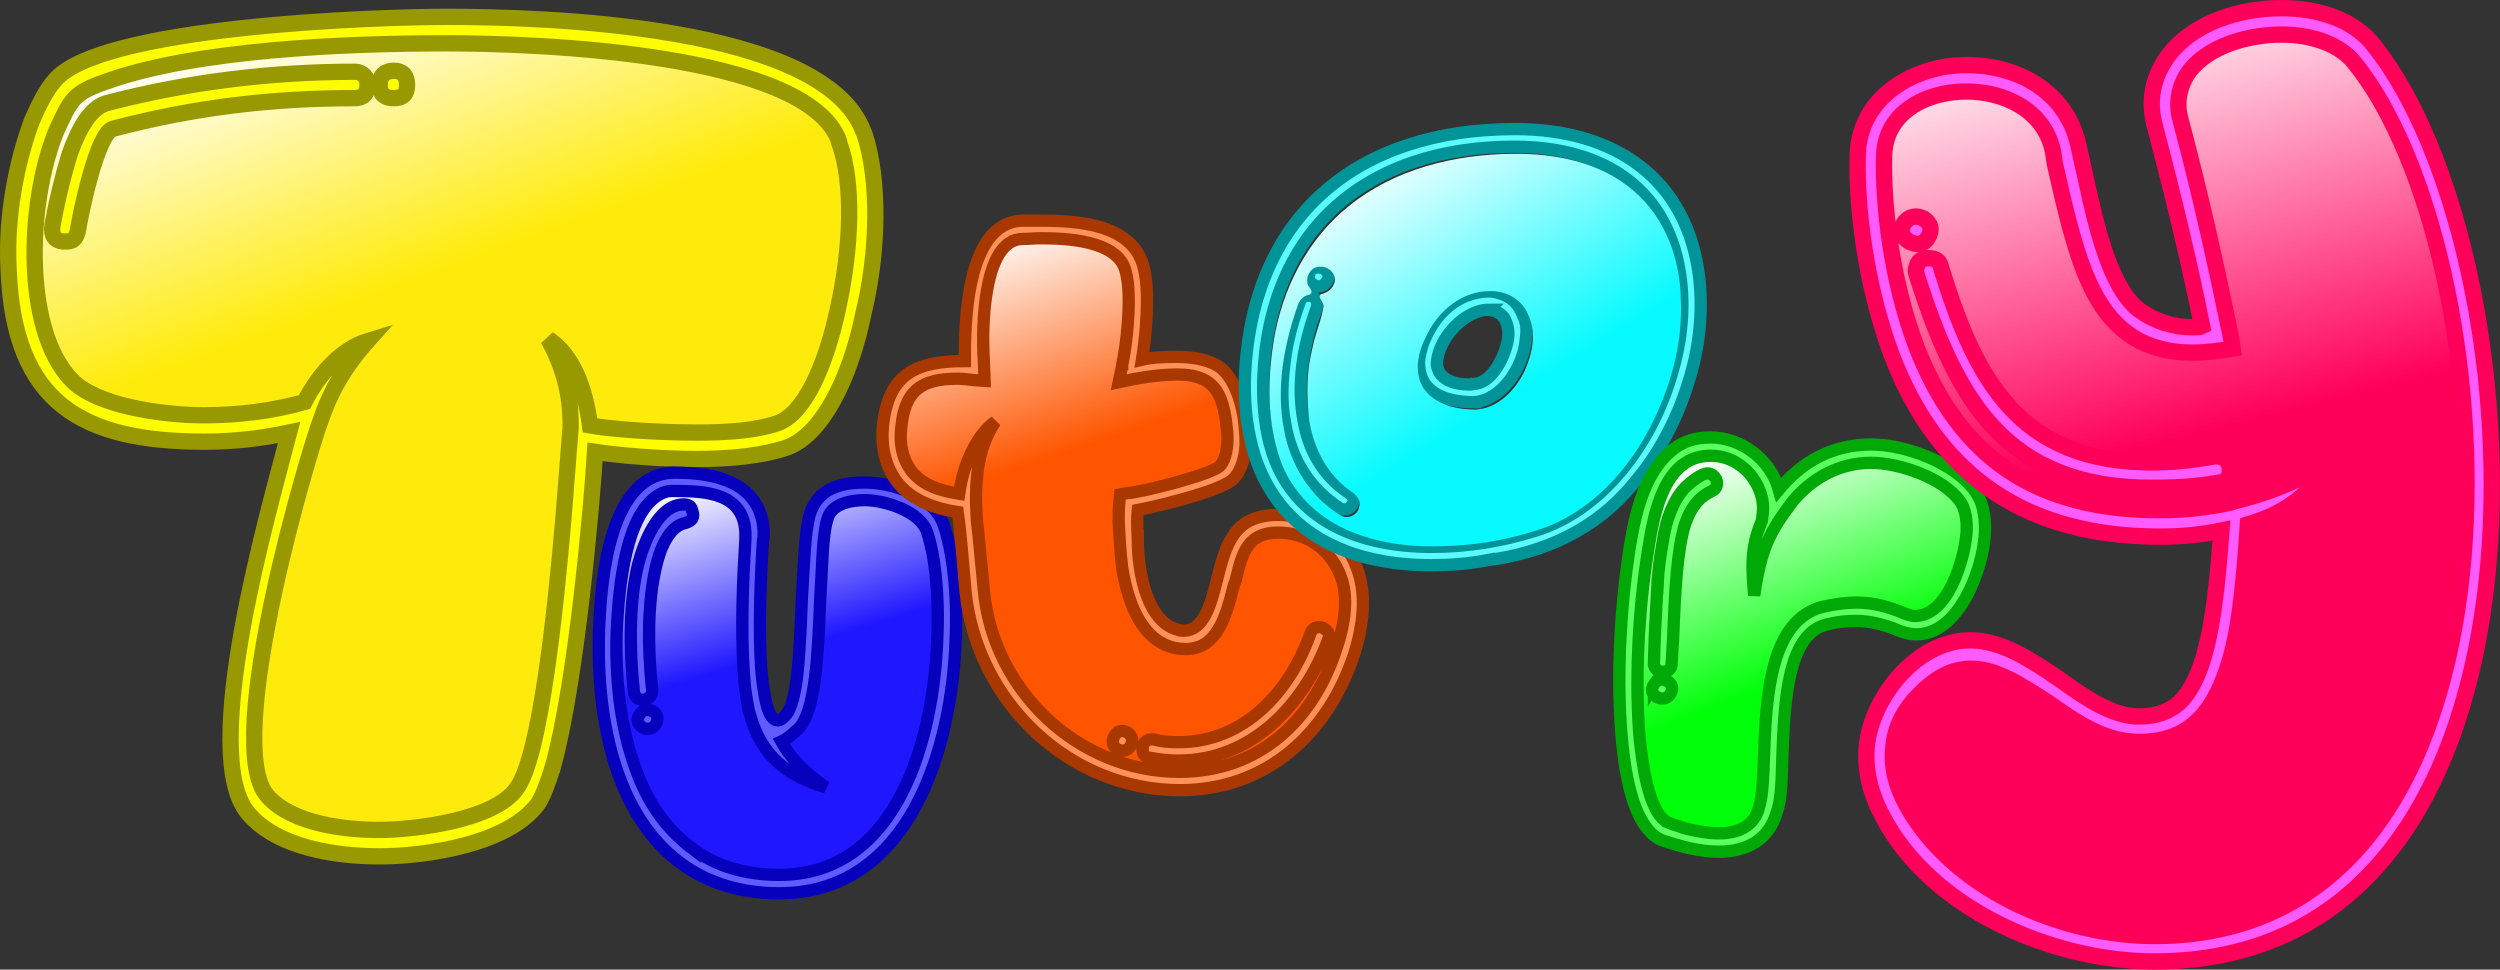
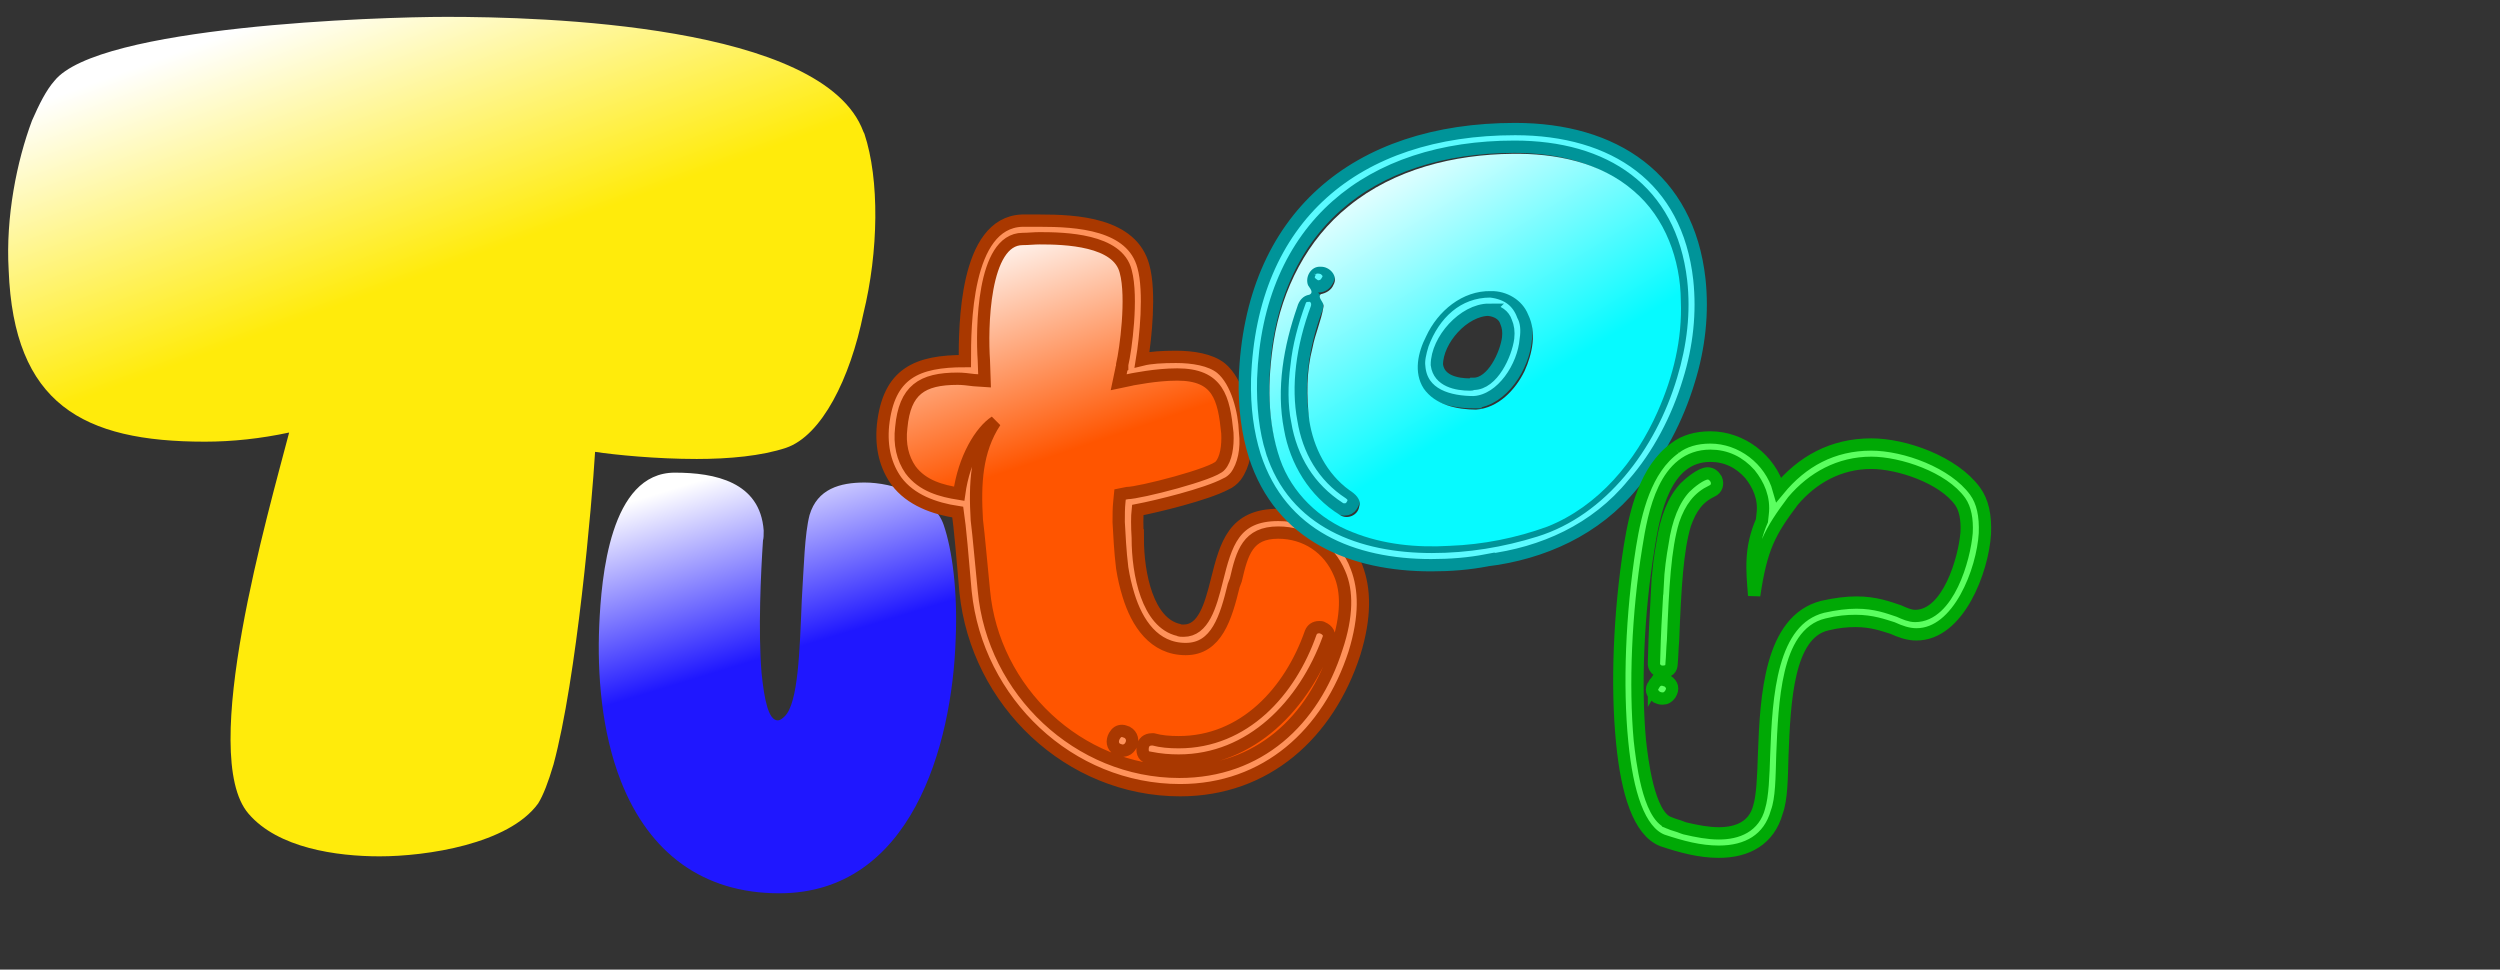
<svg xmlns="http://www.w3.org/2000/svg" xmlns:ns1="http://sodipodi.sourceforge.net/DTD/sodipodi-0.dtd" xmlns:ns2="http://www.inkscape.org/namespaces/inkscape" xmlns:xlink="http://www.w3.org/1999/xlink" width="124.962mm" height="48.465mm" viewBox="0 0 124.962 48.465" version="1.1" id="svg1" ns1:docname="logo2.svg" ns2:version="1.3.2 (091e20e, 2023-11-25, custom)">
  <rect x="0" y="0" width="124.962" height="48.465" fill="#333333" stroke="none" />
  <ns1:namedview id="namedview1" pagecolor="#003000" bordercolor="#000000" borderopacity="0.25" ns2:showpageshadow="2" ns2:pageopacity="0.0" ns2:pagecheckerboard="false" ns2:deskcolor="#d1d1d1" ns2:document-units="mm" ns2:zoom="0.83238536" ns2:cx="403.05851" ns2:cy="638.52637" ns2:window-width="1366" ns2:window-height="697" ns2:window-x="-8" ns2:window-y="-8" ns2:window-maximized="1" ns2:current-layer="layer1" />
  <defs id="defs1">
    <linearGradient id="swatch25" ns2:swatch="solid">
      <stop style="stop-color:#fff500;stop-opacity:1;" offset="0" id="stop25" />
    </linearGradient>
    <linearGradient id="linearGradient15" ns2:collect="always">
      <stop style="stop-color:#ffffff;stop-opacity:1;" offset="0" id="stop15" />
      <stop style="stop-color:#06faff;stop-opacity:1;" offset="0.633" id="stop16" />
    </linearGradient>
    <linearGradient id="linearGradient13" ns2:collect="always">
      <stop style="stop-color:#ffffff;stop-opacity:1;" offset="0" id="stop13" />
      <stop style="stop-color:#ff0059;stop-opacity:1;" offset="0.458" id="stop14" />
    </linearGradient>
    <linearGradient id="linearGradient11" ns2:collect="always">
      <stop style="stop-color:#ffffff;stop-opacity:1;" offset="0" id="stop11" />
      <stop style="stop-color:#00ff08;stop-opacity:1;" offset="0.555" id="stop12" />
    </linearGradient>
    <linearGradient id="linearGradient7" ns2:collect="always">
      <stop style="stop-color:#ffffff;stop-opacity:1;" offset="0" id="stop7" />
      <stop style="stop-color:#ff5500;stop-opacity:1;" offset="0.391" id="stop8" />
    </linearGradient>
    <linearGradient id="linearGradient3" ns2:collect="always">
      <stop style="stop-color:#ffffff;stop-opacity:1;" offset="0" id="stop3" />
      <stop style="stop-color:#1f17ff;stop-opacity:1;" offset="0.458" id="stop4" />
    </linearGradient>
    <linearGradient id="linearGradient1" ns2:collect="always">
      <stop style="stop-color:#ffffff;stop-opacity:1;" offset="0" id="stop1" />
      <stop style="stop-color:#ffeb0b;stop-opacity:1;" offset="0.336" id="stop2" />
    </linearGradient>
    <linearGradient ns2:collect="always" xlink:href="#linearGradient1" id="linearGradient2" x1="21.874" y1="89.879" x2="36.836" y2="130.894" gradientUnits="userSpaceOnUse" />
    <linearGradient ns2:collect="always" xlink:href="#linearGradient3" id="linearGradient4" x1="44.378" y1="112.642" x2="50.388" y2="132.292" gradientUnits="userSpaceOnUse" />
    <linearGradient ns2:collect="always" xlink:href="#linearGradient7" id="linearGradient8" x1="59.807" y1="99.869" x2="69.317" y2="128.096" gradientUnits="userSpaceOnUse" />
    <linearGradient ns2:collect="always" xlink:href="#linearGradient11" id="linearGradient12" x1="95.39" y1="111.034" x2="103.222" y2="131.152" gradientUnits="userSpaceOnUse" />
    <linearGradient ns2:collect="always" xlink:href="#linearGradient13" id="linearGradient14" x1="111.666" y1="89.013" x2="123.562" y2="136.734" gradientUnits="userSpaceOnUse" />
    <linearGradient ns2:collect="always" xlink:href="#linearGradient15" id="linearGradient16" x1="289.746" y1="364.773" x2="333.754" y2="436.853" gradientUnits="userSpaceOnUse" />
  </defs>
  <g ns2:label="Layer 1" ns2:groupmode="layer" id="layer1" transform="translate(-8.834,-88.797)">
    <path d="m 36.496,127.029 c 1.168,-4.318 1.93,-13.106 2.083,-15.646 1.016,0.152 3.048,0.356 5.08,0.356 1.626,0 3.251,-0.152 4.47,-0.559 1.778,-0.61 3.2,-3.454 3.861,-6.706 0.762,-3.099 0.813,-6.706 0.051,-8.992 l -0.051,-0.102 c -1.981,-5.385 -16.154,-5.74 -20.828,-5.74 -3.454,0 -17.424,0.457 -19.609,3.2 -0.406,0.457 -0.762,1.168 -1.118,1.981 -0.762,2.032 -1.321,4.826 -1.168,7.468 0.254,6.706 3.708,8.585 9.804,8.585 1.372,0 2.794,-0.152 4.216,-0.457 -1.016,3.912 -4.572,16.104 -2.032,19.05 1.473,1.727 4.42,2.134 6.553,2.134 2.337,0 6.452,-0.61 7.925,-2.642 0.254,-0.406 0.508,-1.067 0.762,-1.93 z" id="path1" style="fill:url(#linearGradient2)" />
-     <path style="font-size:50.8px;font-family:Ballonku;-inkscape-font-specification:Ballonku;fill:#fefe00;stroke:#989800;stroke-width:0.815" d="m 36.496,127.029 c 1.168,-4.318 1.93,-13.106 2.083,-15.646 1.016,0.152 3.048,0.356 5.08,0.356 1.626,0 3.251,-0.152 4.47,-0.559 1.778,-0.61 3.2,-3.454 3.861,-6.706 0.762,-3.099 0.813,-6.706 0.051,-8.992 l -0.051,-0.102 c -1.981,-5.385 -16.154,-5.74 -20.828,-5.74 -3.454,0 -17.424,0.457 -19.609,3.2 -0.406,0.457 -0.762,1.168 -1.118,1.981 -0.762,2.032 -1.321,4.826 -1.168,7.468 0.254,6.706 3.708,8.585 9.804,8.585 1.372,0 2.794,-0.152 4.216,-0.457 -1.016,3.912 -4.572,16.104 -2.032,19.05 1.473,1.727 4.42,2.134 6.553,2.134 2.337,0 6.452,-0.61 7.925,-2.642 0.254,-0.406 0.508,-1.067 0.762,-1.93 z m 0.508,-12.395 c -0.406,4.724 -1.168,11.989 -2.337,13.564 -1.067,1.575 -5.029,2.083 -6.909,2.083 -1.676,0 -4.318,-0.305 -5.537,-1.676 -2.388,-2.591 2.235,-17.831 2.642,-18.796 0.406,-1.219 1.067,-2.54 2.337,-3.962 -1.168,0.356 -2.337,1.473 -3.15,3.048 -1.626,0.457 -3.353,0.66 -5.029,0.66 -1.727,0 -4.877,-0.356 -6.35,-1.524 -2.692,-2.286 -2.54,-8.992 -1.016,-12.7 0.711,-1.524 0.813,-1.88 2.438,-2.438 4.47,-1.626 12.04,-1.93 17.069,-1.93 4.42,0 17.983,0.457 19.609,4.877 v 0.051 c 0.762,2.083 0.61,5.334 -0.051,8.331 -0.61,2.845 -1.676,5.283 -3.048,5.74 -1.067,0.356 -2.489,0.457 -3.962,0.457 -2.286,0 -4.572,-0.203 -5.385,-0.356 -0.254,-1.981 -0.914,-3.556 -2.083,-4.318 0.965,1.778 1.118,3.2 1.118,4.369 z m -25.552,-14.529 c -0.051,0.457 0.102,0.711 0.508,0.762 0.356,0 0.61,0.051 0.762,-0.508 0.102,-0.711 0.965,-4.978 1.778,-5.131 4.064,-1.067 7.925,-1.524 12.04,-1.524 0.457,0 0.66,-0.203 0.66,-0.66 0.051,-0.356 -0.254,-0.66 -0.61,-0.66 -4.216,0 -8.382,0.508 -12.446,1.575 -0.813,0.254 -1.372,1.27 -1.829,2.54 -0.356,1.168 -0.66,2.438 -0.864,3.607 z m 17.069,-7.772 c -0.457,0 -0.711,0.254 -0.711,0.711 0,0.457 0.254,0.66 0.711,0.66 0.457,0 0.66,-0.203 0.66,-0.66 0,-0.457 -0.203,-0.711 -0.66,-0.711 z" id="text1" aria-label="T" />
    <path d="m 42.563,112.422 c -3.246,0 -3.669,5.256 -3.775,7.62 -0.106,2.434 0.106,5.327 1.094,7.832 1.411,3.563 4.092,5.574 7.902,5.574 6.597,0 8.643,-7.373 8.819,-12.7 0.106,-2.399 -0.176,-4.48 -0.6,-5.715 -0.494,-1.446 -2.54,-2.117 -3.951,-2.117 -1.235,0 -2.364,0.318 -2.752,1.623 -0.247,0.953 -0.282,2.54 -0.388,4.233 -0.106,2.54 -0.176,5.151 -0.847,5.821 -0.141,0.141 -0.247,0.212 -0.353,0.212 -0.459,0 -0.67,-0.988 -0.811,-2.364 -0.176,-2.117 -0.035,-5.045 0.071,-6.632 0.035,-0.106 0.035,-0.282 0.035,-0.494 -0.176,-2.434 -2.434,-2.893 -4.445,-2.893 z" id="path2" style="fill:url(#linearGradient4)" />
-     <path d="m 42.563,112.422 c -3.246,0 -3.669,5.256 -3.775,7.62 -0.106,2.434 0.106,5.327 1.094,7.832 1.411,3.563 4.092,5.574 7.902,5.574 6.597,0 8.643,-7.373 8.819,-12.7 0.106,-2.399 -0.176,-4.48 -0.6,-5.715 -0.494,-1.446 -2.54,-2.117 -3.951,-2.117 -1.235,0 -2.364,0.318 -2.752,1.623 -0.247,0.953 -0.282,2.54 -0.388,4.233 -0.106,2.54 -0.176,5.151 -0.847,5.821 -0.141,0.141 -0.247,0.212 -0.353,0.212 -0.459,0 -0.67,-0.988 -0.811,-2.364 -0.176,-2.117 -0.035,-5.045 0.071,-6.632 0.035,-0.106 0.035,-0.282 0.035,-0.494 -0.176,-2.434 -2.434,-2.893 -4.445,-2.893 z m 0.847,18.768 c -1.164,-0.882 -2.081,-2.081 -2.681,-3.634 -0.953,-2.399 -1.164,-5.115 -1.058,-7.479 0.106,-1.729 0.388,-5.786 2.258,-6.632 0.176,-0.071 0.318,-0.106 0.423,-0.106 h 0.247 c 1.517,0 3.387,0.106 3.493,2.046 v 0.388 c -0.106,1.623 -0.247,4.551 -0.071,6.738 0.035,0.67 0.141,1.305 0.247,1.834 l 0.035,0.106 c 0.564,2.117 1.834,3.104 3.81,3.704 -1.235,-0.882 -1.834,-1.587 -2.223,-2.293 0.247,-0.106 0.494,-0.318 0.811,-0.6 0.917,-0.811 1.023,-3.881 1.129,-6.456 0.106,-1.658 0.106,-3.21 0.353,-4.022 0.176,-0.811 1.199,-0.988 1.87,-0.988 1.023,0 2.752,0.564 3.104,1.552 0.388,1.094 0.635,3.069 0.529,5.362 -0.176,4.868 -1.905,11.818 -7.902,11.818 -1.729,0 -3.21,-0.459 -4.374,-1.341 z m -2.681,-14.182 c -0.423,1.729 -0.459,4.092 -0.212,6.35 0.035,0.282 0.212,0.423 0.494,0.423 0.071,0 0.141,-0.035 0.176,-0.07 0.176,-0.071 0.247,-0.212 0.247,-0.423 -0.247,-2.223 -0.212,-4.445 0.176,-6.103 0.176,-0.811 0.6,-2.081 1.517,-2.258 0.318,-0.106 0.423,-0.282 0.318,-0.564 -0.035,-0.247 -0.176,-0.353 -0.423,-0.353 -1.305,0 -2.011,1.94 -2.293,2.999 z m 0.071,7.514 c -0.176,0.247 -0.106,0.459 0.141,0.635 0.071,0.035 0.141,0.07 0.247,0.07 0.176,0 0.318,-0.07 0.423,-0.212 0.141,-0.247 0.106,-0.529 -0.141,-0.67 -0.141,-0.035 -0.247,-0.071 -0.282,-0.071 -0.141,0 -0.282,0.071 -0.388,0.247 z" id="text2" style="font-size:35.278px;font-family:Ballonku;-inkscape-font-specification:Ballonku;fill:#605bff;stroke:#0600bc;stroke-width:0.615" aria-label="u" />
    <path d="m 65.704,115.701 c -0.035,-0.635 -0.035,-1.094 0,-1.411 0.917,-0.176 3.422,-0.776 4.41,-1.305 0.176,-0.071 0.353,-0.212 0.494,-0.388 0.388,-0.529 0.564,-1.341 0.459,-2.223 -0.035,-0.988 -0.388,-2.505 -1.199,-3.175 -0.529,-0.423 -1.411,-0.564 -2.258,-0.564 -0.67,0 -1.27,0.035 -1.693,0.141 0.176,-1.058 0.423,-3.387 0.071,-4.657 -0.564,-2.152 -3.351,-2.293 -5.186,-2.293 H 59.919 c -2.857,0.106 -2.857,5.327 -2.857,7.02 -2.399,0 -3.81,0.6 -4.092,3.21 -0.106,1.129 0.141,2.046 0.67,2.787 0.706,0.953 1.905,1.376 3.069,1.552 0.106,0.706 0.247,2.328 0.388,3.986 0.564,5.503 5.186,9.913 10.724,9.913 4.304,0 7.408,-2.822 8.714,-6.844 0.564,-1.834 0.529,-3.21 0.106,-4.304 -0.6,-1.658 -2.187,-2.611 -3.916,-2.611 -2.222,0 -2.611,1.446 -3.069,3.281 -0.317,1.27 -0.67,2.505 -1.658,2.505 -0.106,0 -0.212,0 -0.247,-0.035 -1.552,-0.353 -2.046,-2.787 -2.046,-4.586 z" id="path4" style="fill:url(#linearGradient8);stroke:none;stroke-opacity:1" />
    <path d="m 65.704,115.701 c -0.035,-0.635 -0.035,-1.094 0,-1.411 0.917,-0.176 3.422,-0.776 4.41,-1.305 0.176,-0.071 0.353,-0.212 0.494,-0.388 0.388,-0.529 0.564,-1.341 0.459,-2.223 -0.035,-0.988 -0.388,-2.505 -1.199,-3.175 -0.529,-0.423 -1.411,-0.564 -2.258,-0.564 -0.67,0 -1.27,0.035 -1.693,0.141 0.176,-1.058 0.423,-3.387 0.071,-4.657 -0.564,-2.152 -3.351,-2.293 -5.186,-2.293 H 59.919 c -2.857,0.106 -2.857,5.327 -2.857,7.02 -2.399,0 -3.81,0.6 -4.092,3.21 -0.106,1.129 0.141,2.046 0.67,2.787 0.706,0.953 1.905,1.376 3.069,1.552 0.106,0.706 0.247,2.328 0.388,3.986 0.564,5.503 5.186,9.913 10.724,9.913 4.304,0 7.408,-2.822 8.714,-6.844 0.564,-1.834 0.529,-3.21 0.106,-4.304 -0.6,-1.658 -2.187,-2.611 -3.916,-2.611 -2.222,0 -2.611,1.446 -3.069,3.281 -0.317,1.27 -0.67,2.505 -1.658,2.505 -0.106,0 -0.212,0 -0.247,-0.035 -1.552,-0.353 -2.046,-2.787 -2.046,-4.586 z m -0.459,2.857 c 0.423,1.376 1.27,2.681 2.857,2.681 1.552,0 2.011,-1.587 2.399,-3.175 l 0.106,-0.282 c 0.317,-1.376 0.6,-2.364 2.117,-2.364 1.376,0 2.54,0.776 3.069,2.046 0.388,0.882 0.388,2.117 -0.141,3.704 -1.164,3.669 -3.916,6.209 -7.867,6.209 -5.045,0 -9.313,-4.057 -9.772,-9.066 -0.141,-1.376 -0.247,-2.681 -0.353,-3.528 -0.106,-1.799 -0.035,-3.457 0.917,-4.904 -0.706,0.459 -1.552,1.799 -1.799,3.598 -0.882,-0.141 -1.834,-0.388 -2.434,-1.199 -0.388,-0.564 -0.564,-1.27 -0.459,-2.117 0.176,-1.87 1.023,-2.434 2.822,-2.434 0.247,0 0.529,0.035 0.811,0.071 l 0.529,0.035 -0.035,-1.023 c -0.106,-1.517 -0.071,-6.068 1.94,-6.068 0.282,0 0.564,-0.035 0.847,-0.035 1.27,0 3.916,0.071 4.304,1.658 0.353,1.305 0,3.916 -0.176,4.657 v 0.141 c -0.035,0.035 -0.035,0.035 -0.035,0.071 l -0.141,0.67 0.67,-0.141 c 0.035,0 1.164,-0.247 2.258,-0.247 2.046,0 2.328,1.164 2.505,2.928 0.035,0.67 -0.071,1.305 -0.353,1.623 -0.318,0.423 -4.057,1.376 -4.657,1.376 l -0.353,0.071 -0.035,0.353 c -0.035,0.318 -0.035,0.67 -0.035,1.023 0.035,0.6 0.071,1.446 0.176,2.293 0.071,0.459 0.176,0.917 0.318,1.376 z m 0.706,7.585 c -0.035,0.318 0.071,0.494 0.353,0.529 0.529,0.106 0.988,0.141 1.446,0.141 3.634,0 6.279,-2.787 7.479,-6.068 0.106,-0.247 -0.035,-0.459 -0.282,-0.564 -0.035,-0.035 -0.106,-0.035 -0.176,-0.035 -0.212,0 -0.353,0.106 -0.423,0.282 -1.023,2.928 -3.316,5.468 -6.597,5.468 -0.459,0 -0.882,-0.035 -1.27,-0.141 h -0.071 c -0.247,0 -0.423,0.141 -0.459,0.388 z m -0.6,-0.071 c 0.141,-0.247 0.071,-0.529 -0.176,-0.67 -0.106,-0.035 -0.176,-0.071 -0.247,-0.071 -0.176,0 -0.282,0.071 -0.388,0.247 -0.141,0.247 -0.106,0.529 0.141,0.67 0.106,0.035 0.176,0.071 0.247,0.071 0.176,0 0.318,-0.071 0.423,-0.247 z" id="text3" style="font-size:35.278px;font-family:Ballonku;-inkscape-font-specification:Ballonku;fill:#ff925b;stroke:#a93800;stroke-width:0.615" aria-label="t" />
    <path d="m 83.159,116.803 c 2.787,-0.353 5.433,-1.517 7.302,-3.81 1.27,-1.446 2.222,-3.281 2.787,-5.151 0.529,-1.693 0.706,-3.422 0.529,-5.08 -0.564,-5.08 -4.269,-7.514 -9.207,-7.514 -7.973,0 -13.229,4.41 -13.511,12.488 -0.035,1.446 0.141,2.716 0.494,3.845 1.305,4.022 4.904,5.468 8.819,5.468 0.952,0 1.87,-0.071 2.787,-0.247 z" id="path8" style="fill:none" />
    <path d="m 83.159,116.803 c 2.787,-0.353 5.433,-1.517 7.302,-3.81 1.27,-1.446 2.222,-3.281 2.787,-5.151 0.529,-1.693 0.706,-3.422 0.529,-5.08 -0.564,-5.08 -4.269,-7.514 -9.207,-7.514 -7.973,0 -13.229,4.41 -13.511,12.488 -0.035,1.446 0.141,2.716 0.494,3.845 1.305,4.022 4.904,5.468 8.819,5.468 0.952,0 1.87,-0.071 2.787,-0.247 z m -10.76,-5.468 c -0.317,-1.023 -0.459,-2.222 -0.423,-3.598 0.282,-7.62 5.327,-11.606 12.559,-11.606 4.516,0 7.796,2.152 8.326,6.703 0.176,1.552 0,3.14 -0.494,4.762 -1.058,3.528 -3.492,6.703 -6.773,7.726 -1.693,0.529 -3.422,0.811 -5.186,0.811 -3.528,0 -6.879,-1.235 -8.008,-4.798 z m 10.125,-2.434 c 1.411,-0.106 2.469,-1.799 2.575,-3.14 0.071,-0.459 0.035,-0.882 -0.141,-1.199 -0.247,-0.67 -0.741,-1.094 -1.623,-1.199 -1.658,0 -2.822,1.129 -3.387,2.646 -0.141,0.459 -0.212,0.811 -0.176,1.094 0.106,1.446 1.517,1.799 2.752,1.799 z m -9.454,1.058 c 0.317,1.799 1.199,3.246 2.716,4.233 0.035,0.035 0.141,0.071 0.247,0.071 0.176,0 0.282,-0.071 0.353,-0.176 0.176,-0.247 0.141,-0.459 -0.106,-0.635 -1.305,-0.847 -2.046,-2.152 -2.293,-3.669 -0.318,-1.658 -0.071,-3.634 0.67,-5.609 0.071,-0.282 -0.035,-0.494 -0.282,-0.6 -0.247,0 -0.459,0 -0.564,0.282 -0.388,1.058 -0.67,2.117 -0.776,3.14 -0.141,1.058 -0.141,2.046 0.035,2.963 z m 10.195,-5.68 c 0.459,0.071 0.741,0.282 0.847,0.6 0.106,0.247 0.141,0.494 0.106,0.811 -0.106,0.811 -0.776,2.293 -1.729,2.293 h -0.035 c -0.035,0.035 -0.106,0.035 -0.141,0.035 -0.67,0 -1.552,-0.176 -1.658,-0.988 0,-1.235 1.341,-2.752 2.611,-2.752 z m -8.925,-1.905 c -0.176,0.282 -0.106,0.494 0.176,0.67 0.035,0.035 0.106,0.071 0.176,0.071 0.212,0 0.353,-0.071 0.459,-0.247 0.176,-0.247 0.106,-0.459 -0.141,-0.635 -0.071,-0.035 -0.176,-0.07 -0.317,-0.07 -0.176,0 -0.282,0.07 -0.353,0.212 z" id="text4" style="font-size:35.278px;font-family:Ballonku;-inkscape-font-specification:Ballonku;fill:#5bfaff;stroke:#009499;stroke-width:0.615" aria-label="o" />
-     <path d="m 92.564,111.19 c -1.482,1.058 -1.976,3.175 -2.258,4.904 -0.529,3.351 -0.67,6.985 -0.388,9.807 0.247,2.54 0.847,4.445 2.011,4.904 0.952,0.318 1.87,0.564 2.822,0.564 1.411,0 2.505,-0.6 2.893,-1.976 0.247,-0.67 0.247,-1.693 0.282,-2.857 0.106,-2.646 0.247,-6.068 2.222,-6.526 0.564,-0.141 1.023,-0.176 1.446,-0.176 0.811,0 1.376,0.212 1.834,0.353 0.388,0.176 0.776,0.318 1.199,0.318 2.117,0 3.316,-3.21 3.422,-5.045 0.035,-0.882 -0.106,-1.587 -0.494,-2.117 -1.058,-1.446 -3.493,-2.328 -5.186,-2.328 -1.94,0 -3.457,0.847 -4.621,2.258 -0.423,-1.517 -1.87,-2.611 -3.422,-2.611 -0.706,0 -1.305,0.176 -1.764,0.529 z" id="path10" style="fill:url(#linearGradient12)" />
    <path d="m 92.564,111.19 c -1.482,1.058 -1.976,3.175 -2.258,4.904 -0.529,3.351 -0.67,6.985 -0.388,9.807 0.247,2.54 0.847,4.445 2.011,4.904 0.952,0.318 1.87,0.564 2.822,0.564 1.411,0 2.505,-0.6 2.893,-1.976 0.247,-0.67 0.247,-1.693 0.282,-2.857 0.106,-2.646 0.247,-6.068 2.222,-6.526 0.564,-0.141 1.023,-0.176 1.446,-0.176 0.811,0 1.376,0.212 1.834,0.353 0.388,0.176 0.776,0.318 1.199,0.318 2.117,0 3.316,-3.21 3.422,-5.045 0.035,-0.882 -0.106,-1.587 -0.494,-2.117 -1.058,-1.446 -3.493,-2.328 -5.186,-2.328 -1.94,0 -3.457,0.847 -4.621,2.258 -0.423,-1.517 -1.87,-2.611 -3.422,-2.611 -0.706,0 -1.305,0.176 -1.764,0.529 z m -0.317,18.732 c -1.023,-0.388 -1.341,-3.175 -1.446,-4.127 -0.247,-2.716 -0.106,-6.315 0.423,-9.56 0.282,-1.799 0.811,-4.657 3.104,-4.657 0.776,0 1.446,0.318 1.976,0.917 0.423,0.529 0.741,1.199 0.635,2.011 l -0.035,0.318 c -0.6,1.376 -0.494,2.434 -0.388,3.739 0.353,-2.399 0.776,-3.175 1.94,-4.727 0.988,-1.164 2.328,-1.905 3.916,-1.905 1.376,0 3.598,0.741 4.445,1.94 0.247,0.353 0.353,0.882 0.317,1.552 -0.106,1.305 -0.917,4.163 -2.575,4.163 -0.247,0 -0.494,-0.106 -0.811,-0.247 -0.529,-0.176 -1.164,-0.423 -2.117,-0.423 -0.494,0 -1.058,0.07 -1.693,0.212 -2.611,0.67 -2.822,4.445 -2.928,7.373 -0.035,1.094 -0.071,2.081 -0.247,2.646 -0.247,0.953 -1.058,1.305 -2.011,1.305 -0.529,0 -1.094,-0.106 -1.693,-0.247 l -0.106,-0.035 c -0.247,-0.106 -0.459,-0.141 -0.706,-0.247 z m -0.564,-11.853 c -0.035,0.811 -0.106,1.693 -0.141,2.716 l -0.035,1.129 c -0.035,0.247 0.176,0.459 0.423,0.459 0.317,0 0.459,-0.141 0.459,-0.423 0.035,-0.388 0.035,-0.741 0.071,-1.129 0.106,-2.681 0.212,-4.551 0.6,-5.821 0.282,-0.811 0.67,-1.341 1.341,-1.658 0.247,-0.106 0.317,-0.353 0.212,-0.6 -0.106,-0.176 -0.247,-0.282 -0.423,-0.282 -0.317,0 -0.882,0.459 -1.129,0.706 -0.564,0.6 -0.952,1.552 -1.129,2.787 -0.106,0.6 -0.212,1.305 -0.247,2.117 z m -0.176,4.939 c -0.176,0.247 -0.106,0.459 0.141,0.635 0.071,0.035 0.176,0.071 0.282,0.071 0.176,0 0.282,-0.071 0.388,-0.212 0.176,-0.282 0.106,-0.494 -0.141,-0.67 -0.141,-0.035 -0.212,-0.07 -0.247,-0.07 -0.176,0 -0.318,0.07 -0.423,0.247 z" id="text5" style="font-size:35.278px;font-family:Ballonku;-inkscape-font-specification:Ballonku;fill:#5bff60;stroke:#00a905;stroke-width:0.615" aria-label="r" />
-     <path d="m 118.452,105.156 c -1.016,0 -1.93,-0.305 -2.692,-0.864 -1.219,-0.914 -1.93,-3.302 -2.438,-5.537 l -0.61,-2.743 c -0.61,-2.642 -2.997,-3.962 -5.588,-3.962 -2.642,0 -5.436,1.626 -5.436,4.623 -0.051,2.591 0.406,6.35 1.676,9.804 2.388,6.299 6.909,9.144 13.462,9.144 1.067,0 2.083,-0.102 3.048,-0.305 -0.305,3.962 -0.66,7.163 -2.083,8.585 -0.508,0.457 -1.168,0.711 -2.032,0.711 -1.372,0 -2.794,-1.016 -3.861,-1.778 -1.473,-1.016 -2.997,-2.032 -4.572,-2.032 -2.692,0 -4.928,2.845 -5.182,5.283 -0.102,1.168 0.152,2.337 0.813,3.556 2.438,4.623 8.484,7.214 13.564,7.214 11.582,0 15.9,-10.262 16.713,-20.066 0.813,-9.906 -1.727,-20.625 -5.69,-25.654 -1.016,-1.372 -2.845,-1.93 -4.674,-1.93 -2.083,0 -4.47,0.711 -5.74,2.489 -0.66,0.965 -0.965,2.134 -0.559,3.505 0.864,3.302 1.676,6.604 2.337,9.906 -0.102,0.051 -0.254,0.051 -0.457,0.051 z" id="path12" style="fill:url(#linearGradient14)" />
-     <path style="font-size:50.8px;font-family:Ballonku;-inkscape-font-specification:Ballonku;fill:#ff5bfe;stroke:#fe0059;stroke-width:0.815" d="m 118.452,105.156 c -1.016,0 -1.93,-0.305 -2.692,-0.864 -1.219,-0.914 -1.93,-3.302 -2.438,-5.537 l -0.61,-2.743 c -0.61,-2.642 -2.997,-3.962 -5.588,-3.962 -2.642,0 -5.436,1.626 -5.436,4.623 -0.051,2.591 0.406,6.35 1.676,9.804 2.388,6.299 6.909,9.144 13.462,9.144 1.067,0 2.083,-0.102 3.048,-0.305 -0.305,3.962 -0.66,7.163 -2.083,8.585 -0.508,0.457 -1.168,0.711 -2.032,0.711 -1.372,0 -2.794,-1.016 -3.861,-1.778 -1.473,-1.016 -2.997,-2.032 -4.572,-2.032 -2.692,0 -4.928,2.845 -5.182,5.283 -0.102,1.168 0.152,2.337 0.813,3.556 2.438,4.623 8.484,7.214 13.564,7.214 11.582,0 15.9,-10.262 16.713,-20.066 0.813,-9.906 -1.727,-20.625 -5.69,-25.654 -1.016,-1.372 -2.845,-1.93 -4.674,-1.93 -2.083,0 -4.47,0.711 -5.74,2.489 -0.66,0.965 -0.965,2.134 -0.559,3.505 0.864,3.302 1.676,6.604 2.337,9.906 -0.102,0.051 -0.254,0.051 -0.457,0.051 z m -2.692,20.726 c 2.388,0 3.607,-1.321 4.369,-3.556 0.66,-1.88 0.864,-4.42 1.067,-7.315 2.235,-0.66 3.302,-1.778 4.369,-3.404 -1.575,1.168 -3.2,1.778 -4.978,2.235 l -0.356,0.102 c -1.016,0.203 -2.184,0.356 -3.404,0.356 -6.147,0 -10.058,-2.54 -12.243,-8.28 -1.219,-3.302 -1.626,-6.96 -1.575,-9.347 0,-2.235 2.083,-3.302 4.115,-3.302 1.88,0 3.861,0.914 4.318,2.946 l 0.102,0.66 c 0.254,1.067 0.508,2.337 0.914,3.708 0.914,3.2 2.286,5.74 5.994,5.74 0.457,0 0.914,-0.051 1.321,-0.102 l 0.66,-0.102 -0.102,-0.66 c -0.762,-3.658 -1.524,-7.112 -2.489,-10.719 -0.254,-0.864 -0.102,-1.676 0.356,-2.388 0.965,-1.372 3.048,-1.93 4.674,-1.93 1.473,0 2.896,0.457 3.658,1.422 3.81,4.724 6.248,15.189 5.436,24.74 -0.813,9.398 -4.877,18.898 -15.443,18.898 -4.724,0 -10.109,-2.388 -12.395,-6.553 -0.559,-1.016 -0.762,-1.981 -0.66,-2.845 0.051,-0.864 0.406,-1.676 1.067,-2.438 l 0.102,-0.102 c 0.965,-1.016 1.778,-1.422 2.743,-1.422 1.27,0 2.54,0.864 3.81,1.676 1.372,0.965 2.794,1.981 4.572,1.981 z m 0.66,-12.7 c 1.016,0 2.134,-0.051 3.302,-0.254 0.457,-0.051 0.61,-0.305 0.559,-0.762 -0.051,-0.356 -0.305,-0.559 -0.66,-0.559 h -0.102 c -1.118,0.203 -2.134,0.305 -3.099,0.305 -6.655,0 -8.839,-4.115 -10.566,-9.754 -0.051,-0.305 -0.254,-0.457 -0.61,-0.457 -0.356,0 -0.559,0.152 -0.61,0.457 -0.051,0.102 -0.051,0.203 0,0.356 2.032,6.452 4.572,10.668 11.786,10.668 z m -12.395,-13.259 c -0.254,0.406 -0.152,0.711 0.254,0.965 0.152,0.051 0.254,0.102 0.356,0.102 0.254,0 0.457,-0.102 0.559,-0.305 0.254,-0.406 0.152,-0.711 -0.203,-0.965 -0.152,-0.051 -0.254,-0.102 -0.356,-0.102 -0.254,0 -0.457,0.102 -0.61,0.305 z" id="text6" aria-label="y" />
    <path style="fill:url(#linearGradient16);fill-opacity:1;stroke:#00a905;stroke-width:0;stroke-opacity:1" d="m 318.592,364.095 c -10.944,0.116 -22.28,2.877 -30.899,9.911 -7.798,6.229 -12.533,15.664 -14.11,25.413 -1.182,7.386 -1.255,15.165 1.204,22.309 2.21,6.325 7.427,11.33 13.634,13.723 5.802,2.349 12.153,2.963 18.361,2.589 6.27,-0.232 12.517,-1.476 18.412,-3.62 9.656,-3.836 16.7,-12.383 20.813,-21.701 2.913,-6.555 4.677,-13.702 4.37,-20.908 -0.067,-7.682 -2.903,-15.647 -8.879,-20.705 -6.265,-5.459 -14.815,-7.127 -22.906,-7.01 z m -36.181,21.304 c 1.705,-0.089 3.403,1.749 2.448,3.412 -0.404,1.005 -1.398,1.563 -2.396,1.76 -0.706,0.727 0.727,1.51 0.509,2.408 -0.431,2.615 -1.566,5.069 -2.062,7.679 -1.169,4.476 -1.152,9.178 -0.612,13.743 0.792,5.097 3.3,10.051 7.538,13.121 1.047,0.679 2.339,1.71 1.869,3.138 -0.237,1.658 -2.319,2.505 -3.677,1.523 -5.684,-3.484 -9.369,-9.584 -10.496,-16.073 -1.508,-7.696 -0.068,-15.799 2.497,-23.151 0.304,-1.123 1.079,-2.111 2.277,-2.285 0.926,-0.434 0.052,-1.261 -0.242,-1.79 -0.61,-1.548 0.563,-3.626 2.347,-3.485 z m 32.18,4.593 c 2.927,-0.055 5.888,1.656 6.985,4.431 1.66,3.387 0.787,7.409 -0.676,10.657 -1.748,3.579 -4.974,6.981 -9.164,7.266 -3.576,-0.016 -7.707,-0.868 -9.871,-3.997 -1.935,-3.016 -1.066,-6.842 0.472,-9.825 2.19,-4.752 6.826,-8.667 12.255,-8.533 z" id="path14" transform="scale(0.265)" />
  </g>
</svg>